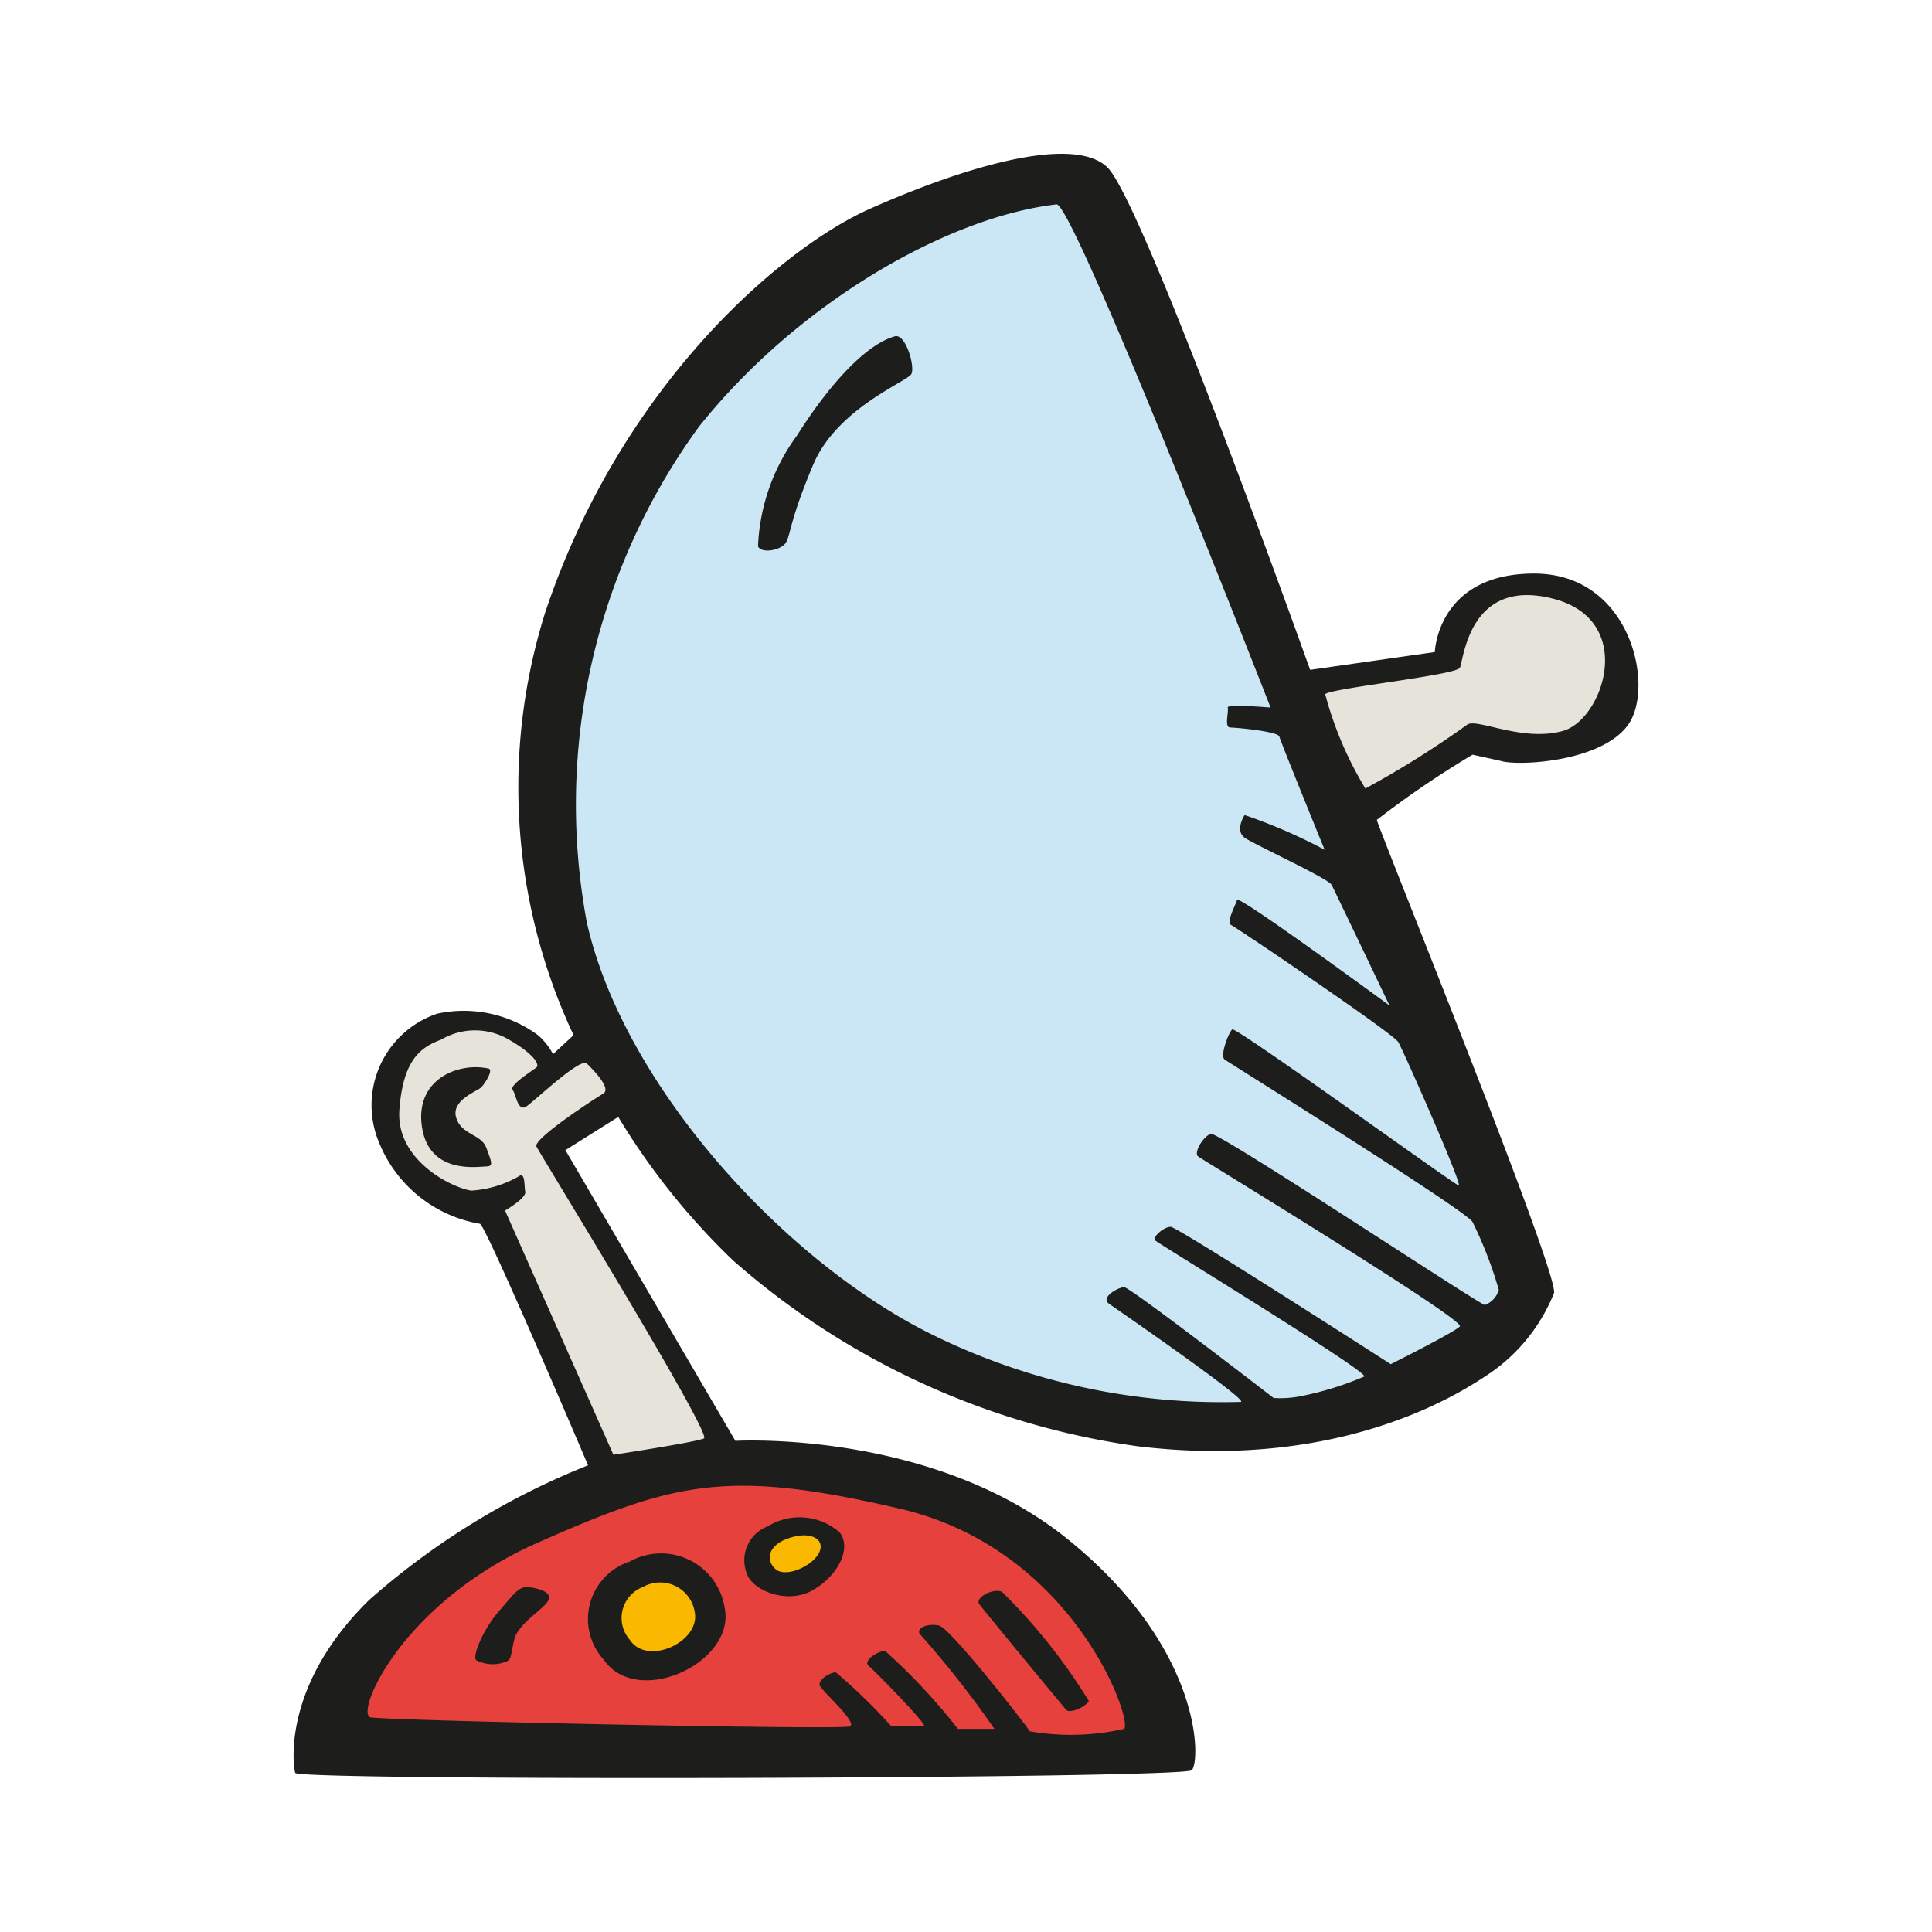
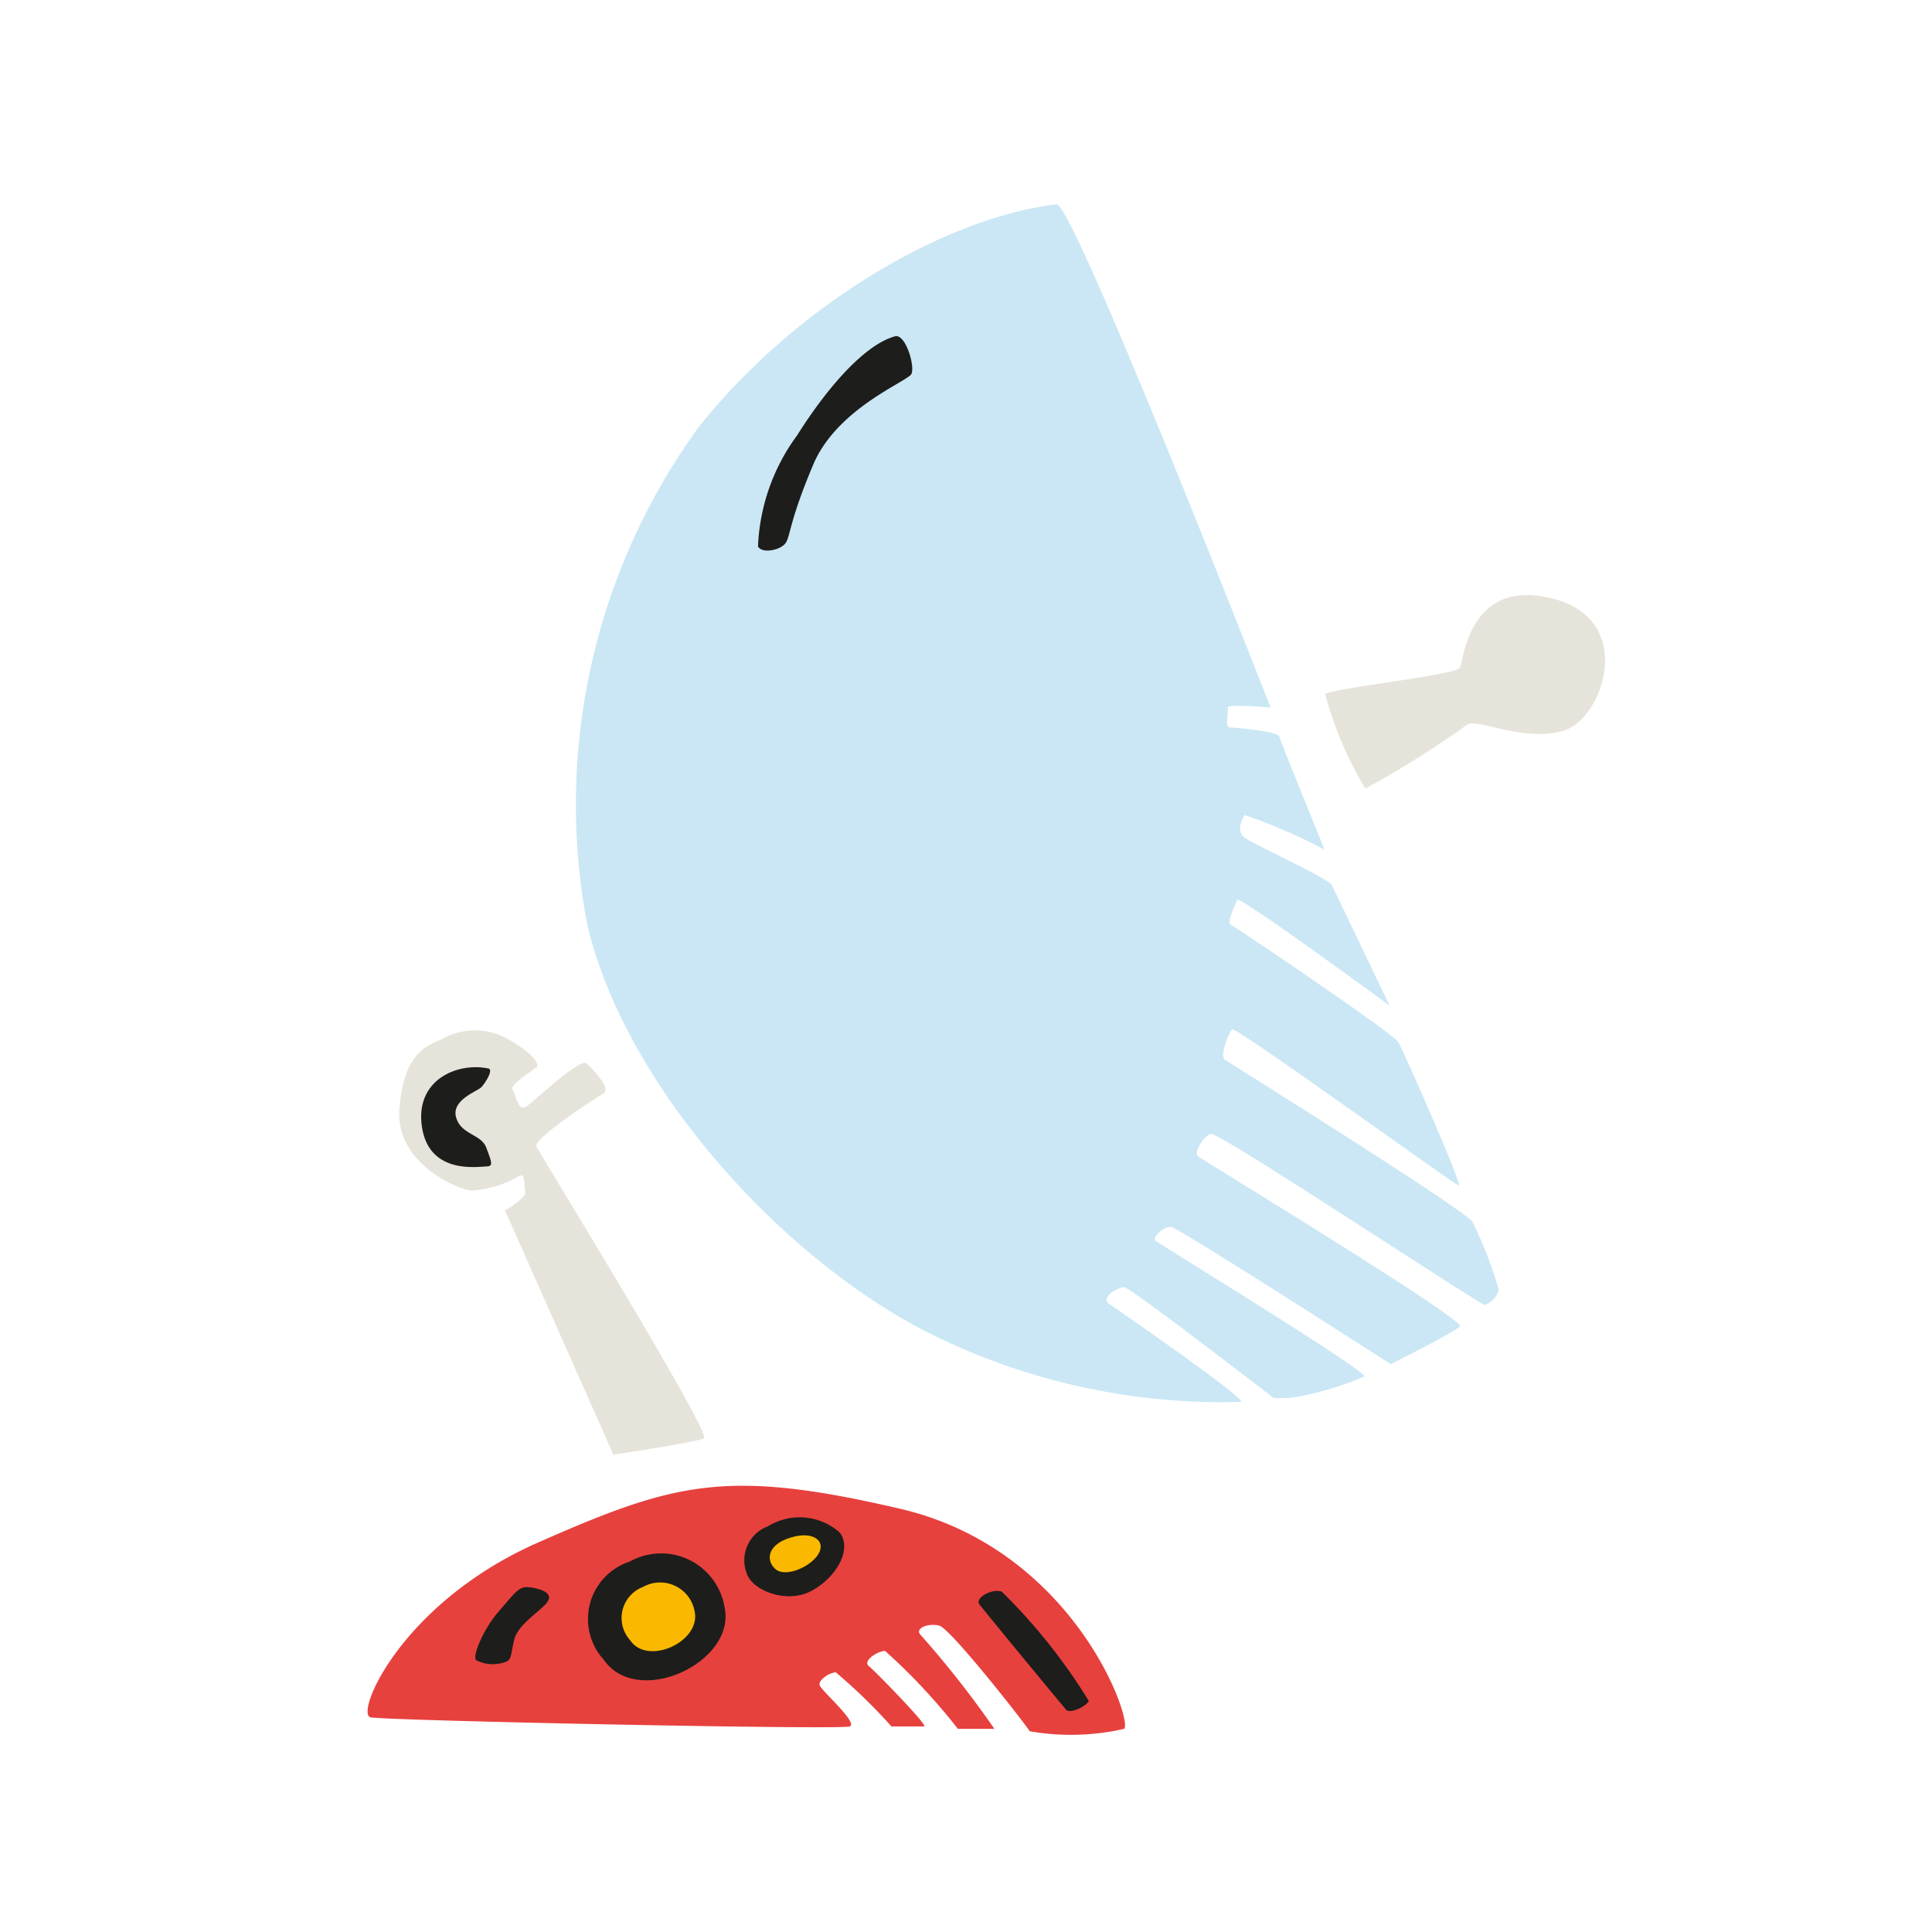
<svg xmlns="http://www.w3.org/2000/svg" width="800px" height="800px" viewBox="0 0 64 64">
-   <path d="m19 34.29a19.31 19.31 0 0 1 -.94-14c2.5-7.5 7.81-12.06 10.75-13.37s6.69-2.5 7.87-1.38 6.72 16.65 6.72 16.65l4.13-.59s.08-2.6 3.29-2.6 4 3.75 3.12 5-3.66 1.38-4.21 1.21l-.95-.21a31.72 31.72 0 0 0 -3.17 2.16c0 .17 6 14.92 5.87 15.67a5.88 5.88 0 0 1 -2.08 2.63c-.75.5-4.71 3.29-11.71 2.45a25.63 25.63 0 0 1 -13.41-6.16 23.15 23.15 0 0 1 -3.8-4.75l-1.75 1.1 5.63 9.63s6.5-.38 11 3.25 4.41 7.37 4.12 7.66-29.62.36-29.7.09-.42-2.92 2.45-5.73a24.74 24.74 0 0 1 7.25-4.46s-3.37-7.92-3.58-8a4.4 4.4 0 0 1 -3.33-2.66 3.2 3.2 0 0 1 1.91-4.3 4.15 4.15 0 0 1 3.34.71 2.18 2.18 0 0 1 .5.63z" fill="#1d1d1b" />
  <path d="m35 6.77c.56-.06 7.09 16.67 7.09 16.67s-1.46-.13-1.42 0-.12.66.08.66 1.59.13 1.63.3 1.5 3.75 1.5 3.75a18 18 0 0 0 -2.65-1.15c-.08.12-.29.54 0 .75s2.77 1.35 2.88 1.56 1.92 4 1.92 4-5-3.67-5.05-3.5-.37.75-.2.83 5.37 3.59 5.54 3.88 2.16 4.79 2 4.75-7.38-5.27-7.5-5.17-.42.88-.25 1 8 5 8.21 5.38a13.52 13.52 0 0 1 .87 2.25.77.77 0 0 1 -.46.5c-.16 0-8.83-5.75-9.08-5.67s-.58.63-.42.75 8.88 5.42 8.67 5.63-2.29 1.25-2.29 1.25-7.07-4.55-7.29-4.55-.63.34-.5.46 7.12 4.38 6.91 4.5a10.37 10.37 0 0 1 -2 .63 3.51 3.51 0 0 1 -1 .08s-4.75-3.67-4.95-3.67-.8.34-.5.55 4.58 3.16 4.37 3.25a21.71 21.71 0 0 1 -10.11-2.17c-5-2.42-10.35-8.33-11.56-13.71a21.26 21.26 0 0 1 3.71-16.42c3.25-4.08 8.21-6.95 11.85-7.37z" fill="#cbe7f5" />
  <path d="m29.65 11.14c.35-.09.67 1 .54 1.25s-2.46 1.13-3.25 3-.75 2.34-.91 2.59-.8.37-.92.12a6.64 6.64 0 0 1 1.29-3.67c1.13-1.79 2.33-3.04 3.25-3.29z" fill="#1d1d1b" />
  <path d="m43.9 23c.09-.19 4.33-.63 4.46-.88s.29-3 3.08-2.29 1.67 4 .34 4.38-2.84-.42-3.17-.21a31.31 31.31 0 0 1 -3.38 2.12 11.89 11.89 0 0 1 -1.33-3.12z" fill="#e6e4da" />
  <path d="m14.61 34.44a2.21 2.21 0 0 1 2.25 0c.87.5 1 .83.92.91s-.92.59-.8.75.17.75.46.55 1.79-1.63 2-1.42.83.83.54 1-2.33 1.5-2.21 1.75 5.84 9.54 5.55 9.67-3 .54-3 .54l-3.59-8.09s.71-.41.67-.62 0-.59-.17-.54a3.57 3.57 0 0 1 -1.62.5c-.63-.09-2.5-1-2.38-2.67s.71-2.08 1.38-2.33z" fill="#e6e4da" />
  <path d="m16.15 35.39c.24 0-.08.5-.21.63s-1 .42-.83 1 .83.54 1 1 .25.62 0 .62-1.88.29-2.13-1.29 1.17-2.16 2.17-1.96z" fill="#1d1d1b" />
  <path d="m12.28 56.89c-.54-.1 1-3.79 5.54-5.79s6.25-2.46 12-1.12 7.71 7 7.42 7.29a7.94 7.94 0 0 1 -3.13.08c-.08-.16-2.62-3.41-3-3.5s-.79.09-.63.29a32.45 32.45 0 0 1 2.46 3.13c-.16 0-1.21 0-1.21 0a19.81 19.81 0 0 0 -2.41-2.58c-.25 0-.75.33-.54.5s2 2 1.83 2-1.08 0-1.08 0a18.62 18.62 0 0 0 -1.84-1.79c-.21 0-.58.25-.54.42s1.29 1.25 1 1.37-15.25-.19-15.87-.3z" fill="#e7413e" />
  <g fill="#1d1d1b">
    <path d="m32.44 53.14c-.15-.22.46-.54.75-.41a19 19 0 0 1 2.88 3.62c-.13.21-.63.42-.75.29s-2.79-3.37-2.88-3.5z" />
    <path d="m15.78 55c-.15-.09.2-1 .75-1.63s.66-.83 1-.79.79.17.62.46-1 .75-1.12 1.29-.09.63-.25.71a1.21 1.21 0 0 1 -1-.04z" />
    <path d="m20.86 51.73a2.13 2.13 0 0 1 3.14 1.5c.41 1.83-2.88 3.37-4 1.75a2 2 0 0 1 .86-3.25z" />
  </g>
  <path d="m21.3 52.57a1.16 1.16 0 0 1 1.71.81c.22 1-1.56 1.82-2.14.95a1.1 1.1 0 0 1 .43-1.76z" fill="#fab900" />
  <path d="m25.44 50.56a2 2 0 0 1 2.38.21c.41.54-.09 1.46-.92 1.92s-2 0-2.17-.59a1.2 1.2 0 0 1 .71-1.54z" fill="#1d1d1b" />
  <path d="m26.36 50.89c.61-.13 1 .17.75.59s-1.08.79-1.42.5-.29-.88.67-1.09z" fill="#fab900" />
</svg>